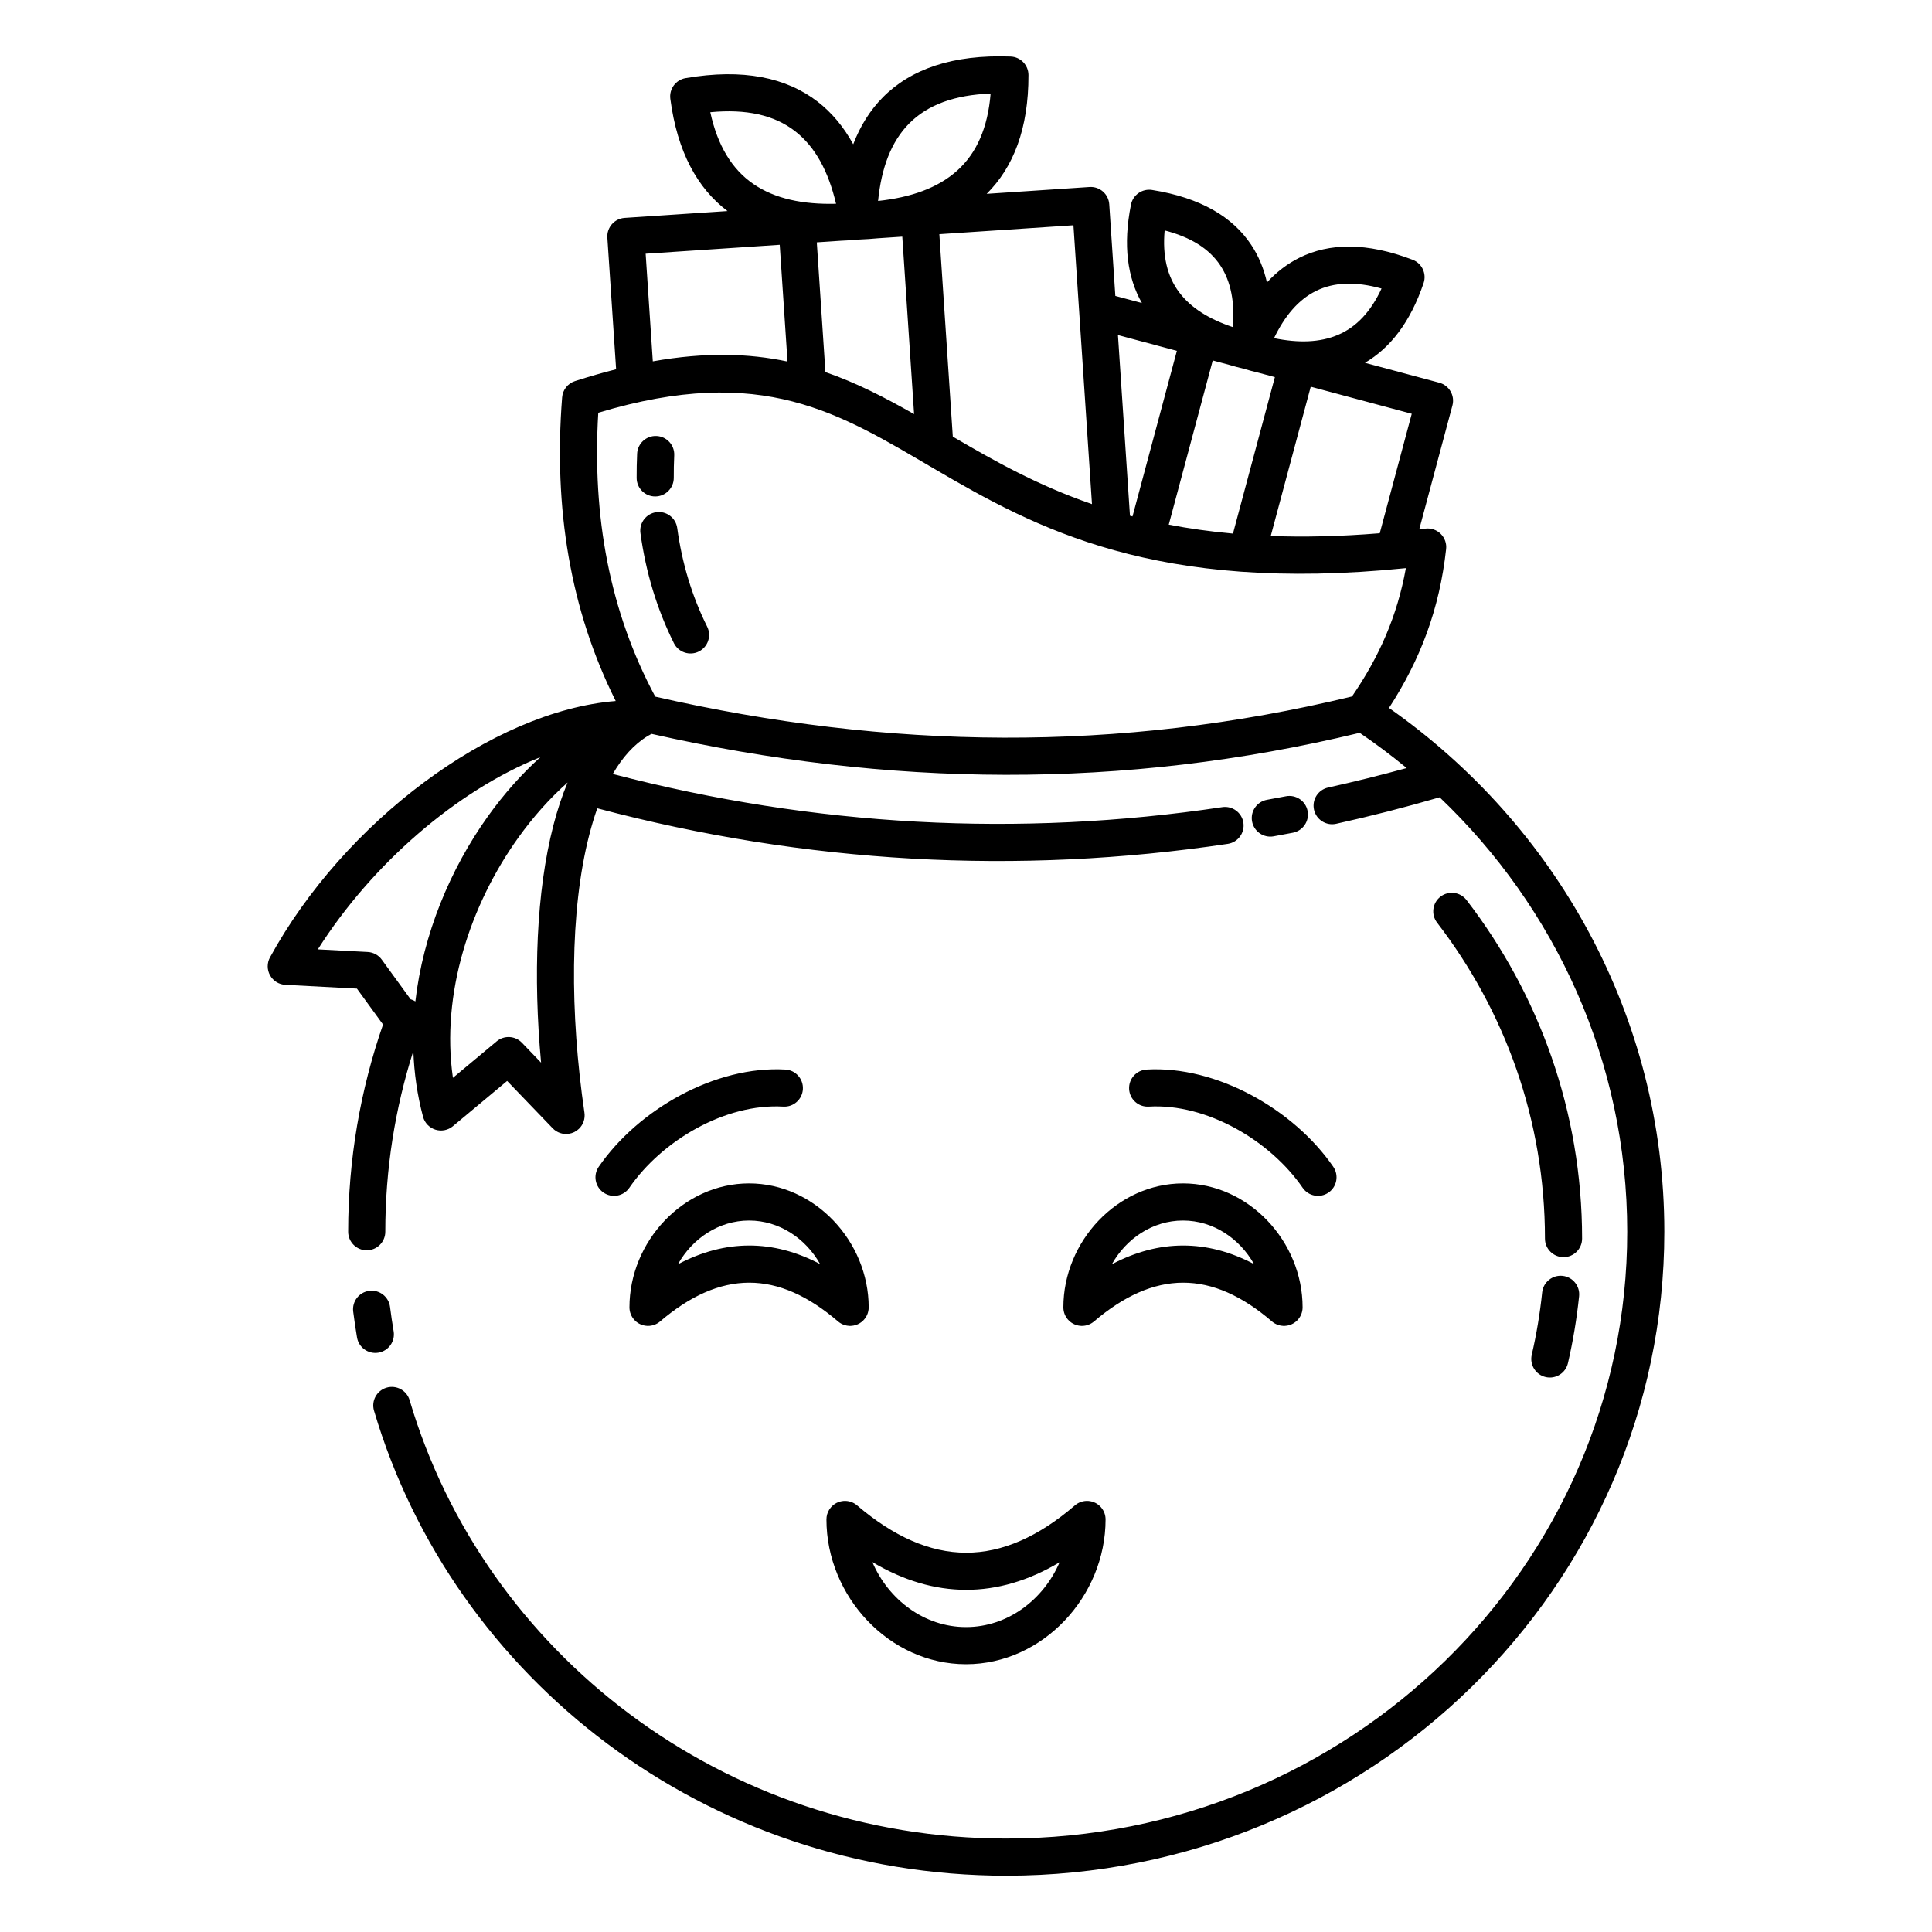
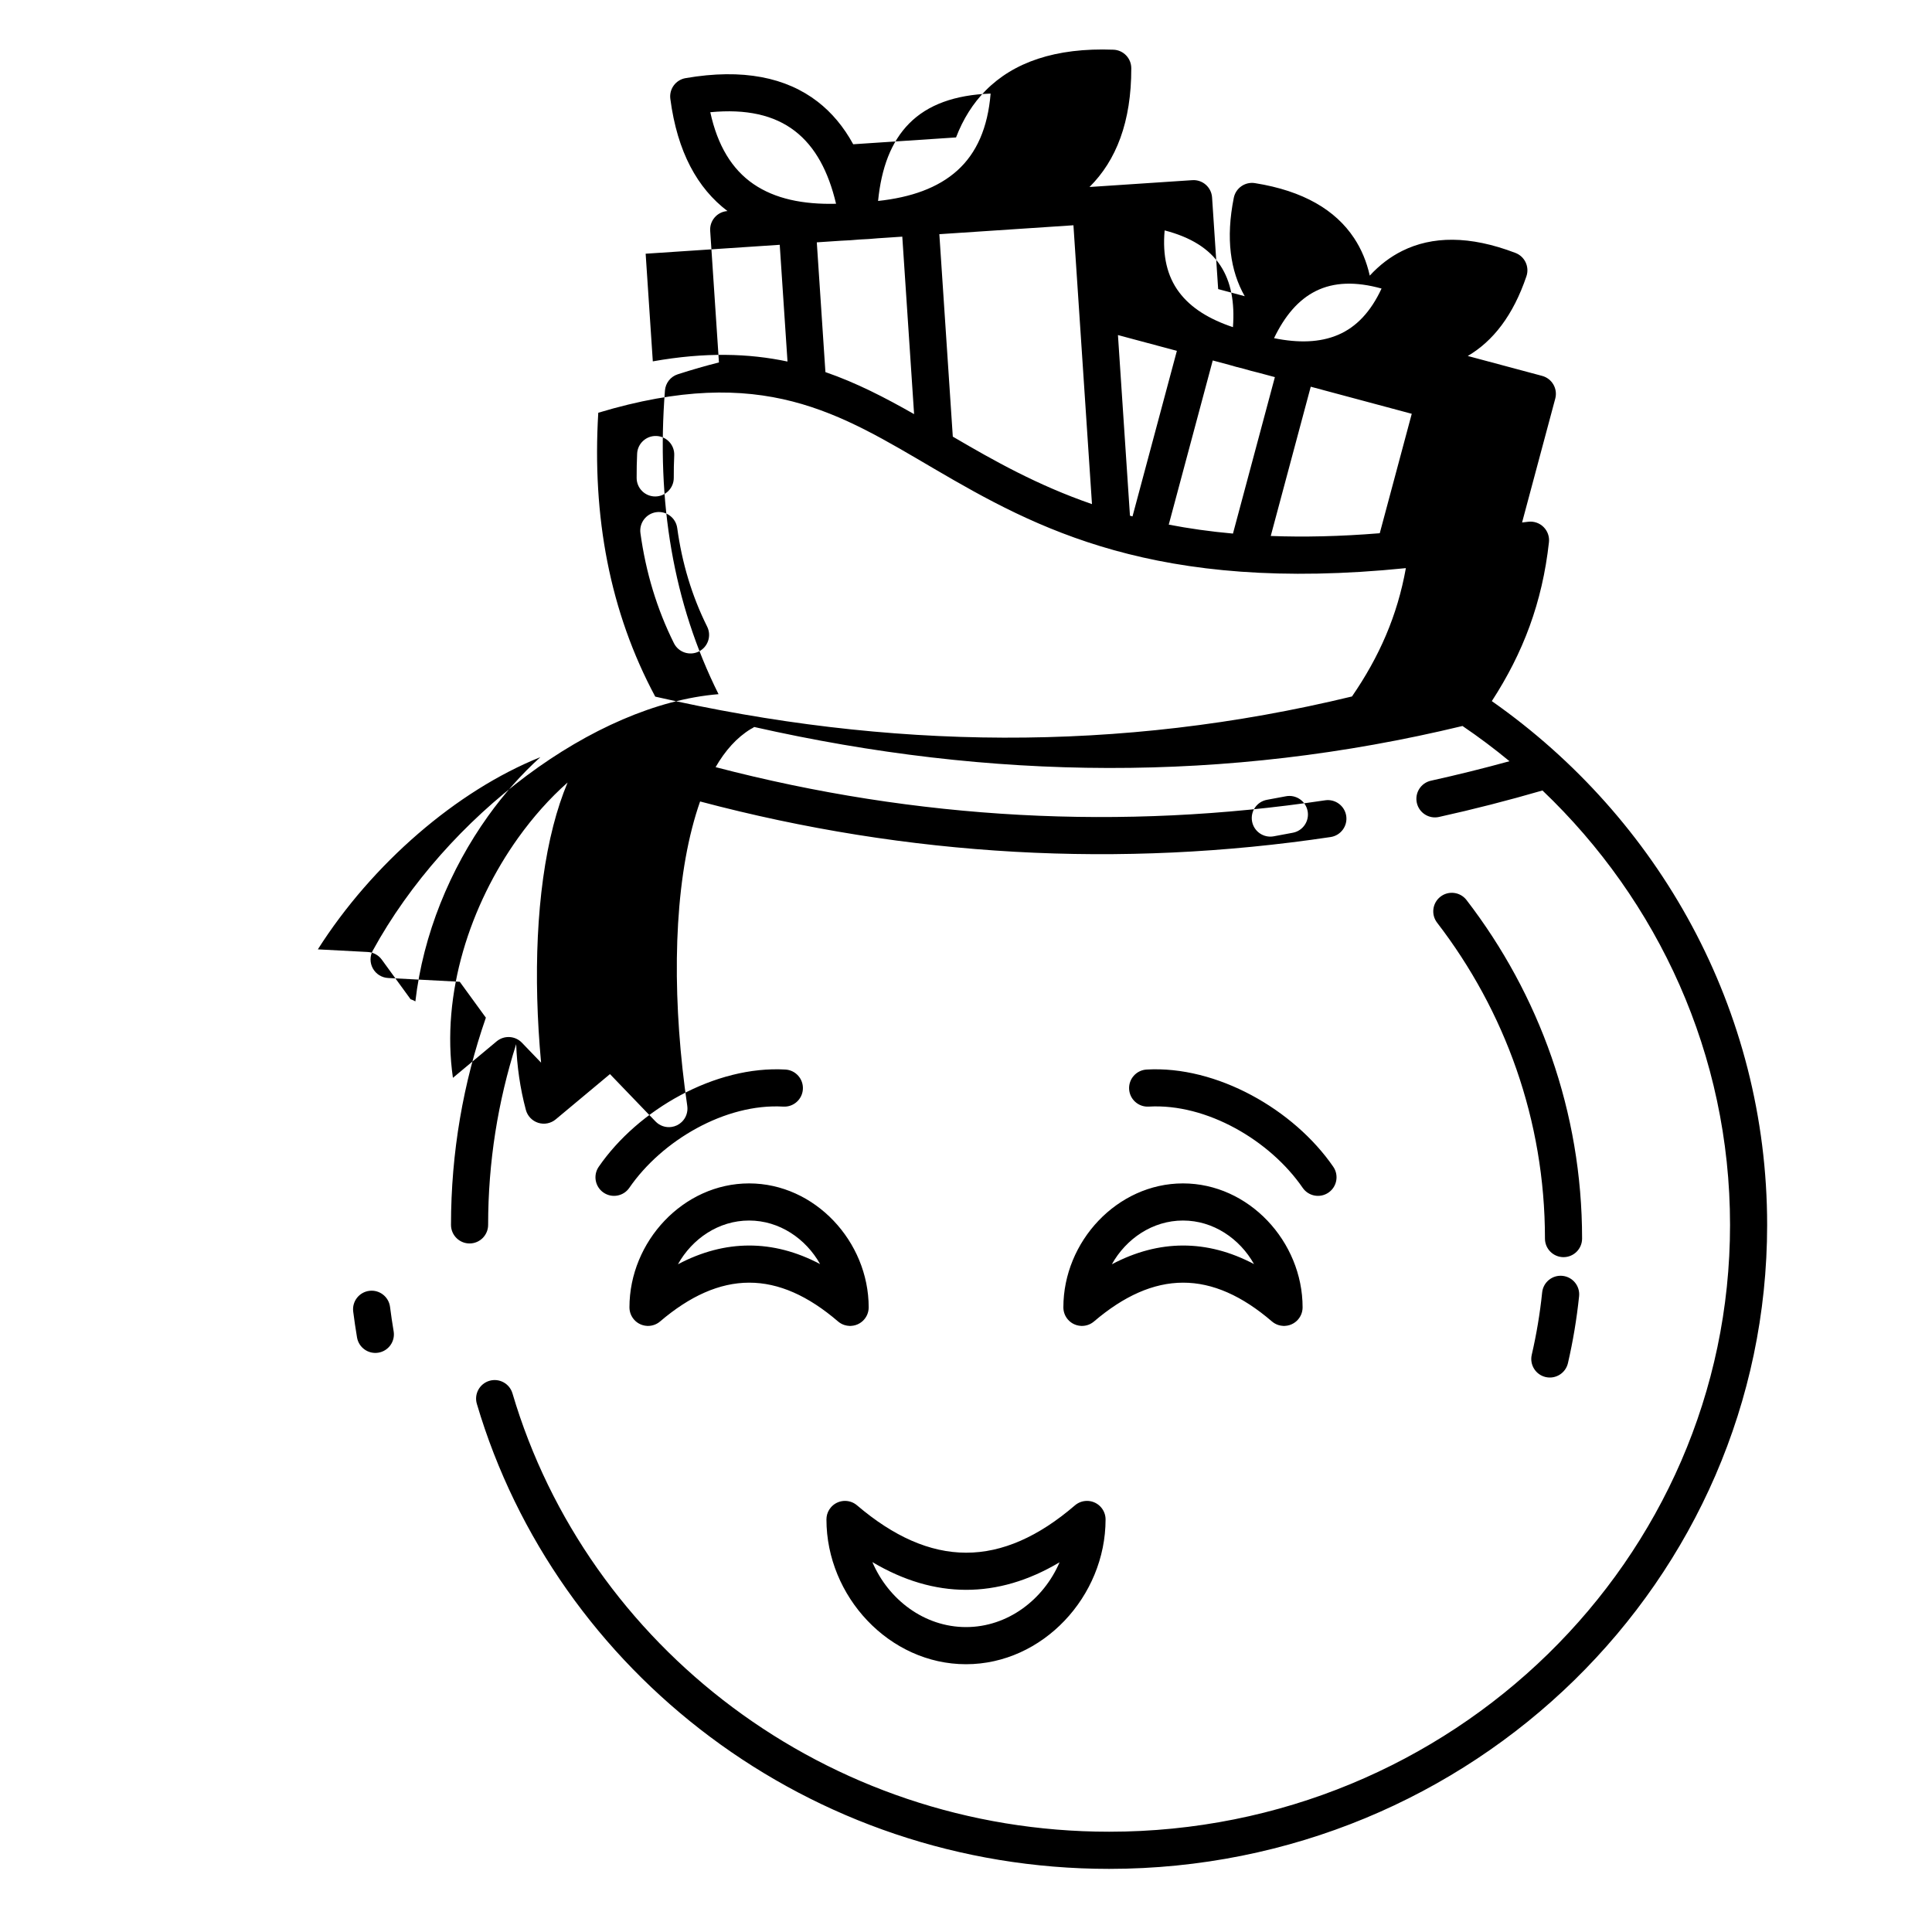
<svg xmlns="http://www.w3.org/2000/svg" fill="#000000" width="800px" height="800px" version="1.1" viewBox="144 144 512 512">
-   <path d="m370.11 182.23c-2.512-4.602-5.66-8.379-9.438-11.297-8.273-6.383-19.75-8.852-34.984-6.227-2.606 0.449-4.387 2.871-4.043 5.488 1.852 14.109 7.207 23.719 15.145 29.738l-27.25 1.812c-2.711 0.18-4.762 2.523-4.582 5.234l2.32 34.883c-3.484 0.879-7.117 1.922-10.91 3.141-1.898 0.609-3.242 2.309-3.398 4.301-2.293 29.414 2.152 56.348 14.203 80.473-32.895 2.676-72.039 32.16-91.621 67.941-0.812 1.484-0.805 3.281 0.02 4.758 0.824 1.477 2.348 2.43 4.039 2.516l18.98 1 6.922 9.516c-5.988 17.234-9.242 35.707-9.242 54.914 0 2.715 2.207 4.922 4.922 4.922s4.918-2.207 4.918-4.922c0-16.676 2.606-32.762 7.434-47.895 0.211 5.871 1.039 11.715 2.57 17.43 0.434 1.621 1.668 2.906 3.266 3.414 1.602 0.508 3.352 0.164 4.641-0.91l14.379-12 12.07 12.547c0.562 0.586 1.234 1 1.953 1.246s1.504 0.332 2.305 0.211c0.5-0.07 0.973-0.219 1.406-0.426l0.07-0.031 0.02-0.012c0.434-0.219 0.836-0.5 1.203-0.852 0.582-0.562 1-1.234 1.242-1.953 0.246-0.719 0.332-1.504 0.215-2.305-3.848-26.254-3.93-53.441 1.281-73.645 0.633-2.457 1.336-4.805 2.121-7.031 55.234 14.652 111.42 17.754 167.09 9.426 2.688-0.402 4.539-2.91 4.141-5.594-0.402-2.688-2.91-4.539-5.594-4.141-53.812 8.051-108.12 5.156-161.53-8.789 2.531-4.379 5.606-7.848 9.336-10.113 0.316-0.145 0.613-0.32 0.891-0.527 62.789 14.172 124.91 14.879 187.71-0.266 4.305 2.918 8.457 6.035 12.453 9.336-6.922 1.906-13.863 3.625-20.82 5.164-2.648 0.586-4.328 3.215-3.738 5.867 0.586 2.652 3.215 4.328 5.863 3.742 9.168-2.027 18.316-4.371 27.434-7.019 30.652 29.211 49.707 70.008 49.707 115.12 0 88.789-73.766 160.82-164.55 160.82-74.953 0-138.29-49.082-158.12-116.17-0.77-2.606-3.512-4.094-6.113-3.324-2.606 0.77-4.094 3.508-3.324 6.109 21.016 71.121 88.102 123.23 167.55 123.23 96.281 0 174.39-76.5 174.39-170.66 0-57.172-28.785-107.82-72.965-138.81 8.32-12.805 13.383-26.164 15.141-42.105 0.164-1.492-0.363-2.981-1.434-4.035-1.066-1.059-2.559-1.57-4.047-1.391-0.555 0.07-1.105 0.133-1.641 0.195l8.793-32.824c0.703-2.625-0.855-5.32-3.477-6.027l-19.707-5.277c6.672-3.914 12.023-10.719 15.547-21.133 0.844-2.504-0.434-5.227-2.902-6.172-12.203-4.676-22.129-4.469-30.039-0.527-3.148 1.566-6.012 3.75-8.578 6.539-0.828-3.695-2.215-7.019-4.16-9.953-4.879-7.367-13.367-12.512-26.277-14.562-2.609-0.414-5.082 1.305-5.598 3.894-2.156 10.781-0.926 19.348 2.898 26.074l-7.039-1.887-1.613-24.281c-0.18-2.715-2.523-4.766-5.238-4.586l-27.246 1.812c7.07-7.019 11.105-17.254 11.074-31.48-0.004-2.644-2.094-4.809-4.734-4.906-15.449-0.586-26.496 3.379-33.852 10.805-3.359 3.394-5.981 7.555-7.856 12.445zm-7.051 363.79c-0.027 0.207-0.043 0.43-0.043 0.652 0 20.355 16.629 38.363 36.988 38.363 20.355 0 36.984-18.008 36.984-38.363 0-1.137-0.391-2.277-1.188-3.207-1.77-2.059-4.879-2.293-6.938-0.523-9.641 8.285-19.211 12.555-28.852 12.539-9.652-0.016-19.234-4.324-28.887-12.551-2.062-1.762-5.172-1.516-6.934 0.551-0.637 0.746-1.012 1.629-1.133 2.539zm12.129 11.949c4.219 9.887 13.719 17.223 24.816 17.223 11.078 0 20.562-7.309 24.793-17.172-8.27 4.922-16.555 7.312-24.805 7.301-8.25-0.016-16.535-2.438-24.805-7.352zm177.5-71.469c-0.582 5.613-1.508 11.133-2.758 16.531-0.609 2.648 1.043 5.293 3.688 5.902 2.648 0.609 5.289-1.043 5.902-3.688 1.336-5.789 2.328-11.707 2.957-17.73 0.281-2.699-1.684-5.121-4.387-5.402-2.699-0.281-5.121 1.684-5.402 4.387zm-304.37 10.297c-0.359-2.137-0.68-4.285-0.953-6.449-0.34-2.691-2.805-4.606-5.496-4.262-2.695 0.34-4.606 2.805-4.266 5.5 0.293 2.297 0.629 4.582 1.012 6.852 0.453 2.68 2.996 4.484 5.672 4.031 2.68-0.453 4.484-2.992 4.031-5.672zm178.72-3.074 0.016 0.016c0.383 0.43 0.824 0.777 1.305 1.039 0.633 0.344 1.348 0.559 2.109 0.594l0.051 0.004c0.055 0 0.109 0.004 0.16 0.004h0.043c1.133 0 2.266-0.387 3.195-1.176 7.887-6.727 15.703-10.273 23.594-10.285 7.875-0.016 15.684 3.504 23.562 10.273 0.512 0.438 1.086 0.754 1.691 0.949l0.035 0.012c0.398 0.125 0.809 0.199 1.227 0.219l0.035 0.004c0.059 0 0.121 0.004 0.18 0.004h0.082c0.051 0 0.105-0.004 0.156-0.004l0.055-0.004c0.828-0.039 1.598-0.285 2.269-0.688 0.309-0.184 0.602-0.406 0.871-0.66l0.016-0.016c0.93-0.895 1.512-2.152 1.512-3.547 0-17.438-14.262-32.848-31.699-32.848s-31.699 15.41-31.699 32.848c0 1.25 0.465 2.394 1.234 3.262zm-114.99 0 0.012 0.016c0.387 0.43 0.828 0.777 1.309 1.039 0.633 0.344 1.348 0.559 2.109 0.594l0.051 0.004c0.055 0 0.109 0.004 0.16 0.004h0.043c1.129 0 2.266-0.387 3.191-1.176 7.887-6.727 15.707-10.273 23.598-10.285 7.875-0.016 15.684 3.504 23.562 10.273 0.512 0.438 1.086 0.754 1.688 0.949l0.039 0.012c0.398 0.125 0.809 0.199 1.227 0.219l0.035 0.004c0.059 0 0.117 0.004 0.18 0.004h0.082c0.051 0 0.105-0.004 0.156-0.004l0.055-0.004c0.824-0.039 1.598-0.285 2.269-0.688 0.309-0.184 0.602-0.406 0.871-0.66l0.016-0.016c0.93-0.895 1.508-2.152 1.508-3.547 0-17.438-14.262-32.848-31.695-32.848-17.438 0-31.703 15.41-31.703 32.848 0 1.25 0.469 2.394 1.238 3.262zm49.289-14.727c-3.797-6.758-10.789-11.543-18.824-11.543-8.059 0-15.062 4.809-18.855 11.594 6.289-3.324 12.578-4.961 18.844-4.969 6.262-0.012 12.555 1.598 18.836 4.918zm114.99 0c-3.797-6.758-10.789-11.543-18.824-11.543-8.059 0-15.062 4.809-18.852 11.594 6.285-3.324 12.578-4.961 18.84-4.969 6.266-0.012 12.551 1.598 18.836 4.918zm48.52-90.477c17.941 23.32 28.582 52.312 28.582 83.719 0 2.715 2.207 4.918 4.922 4.918s4.918-2.203 4.918-4.918c0-33.656-11.398-64.727-30.625-89.719-1.656-2.152-4.746-2.555-6.898-0.898-2.152 1.656-2.555 4.746-0.898 6.898zm-172.7 38.922c-18.559-1.078-39.016 10.566-49.477 25.766-1.539 2.234-0.973 5.301 1.262 6.84 2.238 1.543 5.305 0.977 6.844-1.262 8.648-12.566 25.453-22.414 40.801-21.523 2.711 0.16 5.039-1.914 5.195-4.625 0.156-2.711-1.918-5.039-4.625-5.195zm96.281 9.82c15.344-0.891 32.148 8.957 40.797 21.523 1.539 2.238 4.606 2.805 6.844 1.262 2.234-1.539 2.801-4.606 1.262-6.84-10.461-15.199-30.914-26.844-49.473-25.766-2.711 0.156-4.785 2.484-4.629 5.195 0.156 2.711 2.488 4.785 5.199 4.625zm-154.01-85.891c-4.719 4.176-9.133 9.129-13.074 14.633-12.719 17.77-20.527 41.328-17.316 63.633l11.586-9.668c1.984-1.656 4.91-1.496 6.699 0.363l5.078 5.281c-2.106-22.824-1.27-45.316 3.246-62.828 1.051-4.086 2.312-7.902 3.781-11.414zm-7.211-6.719c-22.203 8.906-44.586 28.277-58.977 50.941l13.219 0.695c1.48 0.078 2.848 0.82 3.723 2.019l7.644 10.512c0.121 0.035 0.238 0.074 0.355 0.121 0.324 0.117 0.625 0.27 0.906 0.445 2.035-17.75 9.211-35.066 19.266-49.109 4.188-5.844 8.863-11.113 13.863-15.625zm194.31 20.984c1.703-0.305 3.41-0.625 5.109-0.953 2.668-0.512 4.418-3.094 3.902-5.762-0.512-2.664-3.094-4.414-5.762-3.898-1.664 0.32-3.324 0.629-4.992 0.93-2.672 0.48-4.449 3.039-3.969 5.711s3.039 4.453 5.711 3.973zm20.773-37.062c7.242-10.543 12.023-21.406 14.281-34.012-66.324 6.742-98.145-10.621-124.87-26.258-25.203-14.746-45.531-28.035-89.152-14.922-1.656 27.547 3.043 52.738 15.098 75.234 61.77 14.102 122.86 14.902 184.64-0.043zm-188.57-43.297c1.422 10.348 4.344 20.086 8.875 29.176 1.211 2.43 4.164 3.418 6.598 2.207 2.43-1.211 3.418-4.168 2.207-6.598-4.055-8.137-6.66-16.859-7.93-26.121-0.367-2.691-2.852-4.574-5.543-4.207-2.688 0.371-4.574 2.852-4.207 5.543zm177.64-38.793-10.598 39.555c8.773 0.332 18.355 0.133 28.887-0.727l8.48-31.652zm-37.629 36.547c5.297 1.023 10.949 1.832 17.016 2.375l11.109-41.465-4.336-1.164c-1.281-0.301-2.578-0.648-3.898-1.043-1.34-0.32-2.641-0.668-3.898-1.047l-4.336-1.16zm-9.605-2.18 11.758-43.871-15.617-4.184 3.184 47.875c0.223 0.059 0.453 0.121 0.676 0.18zm-51.191-74.789 3.566 53.648 0.172 0.102c10.688 6.254 22.234 12.785 36.711 17.785l-4.914-73.898zm-80.09 58.172c-0.098 2.172-0.141 4.316-0.129 6.441 0.012 2.719 2.231 4.91 4.945 4.894s4.906-2.231 4.894-4.945c-0.012-1.961 0.031-3.941 0.121-5.941 0.125-2.715-1.977-5.016-4.691-5.141-2.711-0.125-5.016 1.98-5.141 4.691zm73.398-10.488-3.129-47.031-6.453 0.43c-1.582 0.152-3.207 0.262-4.875 0.328-1.66 0.156-3.285 0.262-4.875 0.32l-6.453 0.43 2.285 34.387c8.223 2.836 15.809 6.762 23.5 11.137zm-71.141-42.508 1.898 28.527c13.926-2.481 25.434-2.125 35.695 0.047l-2.059-30.938zm166.53 22.379c2.836-5.891 6.426-10.176 11.082-12.492 4.777-2.379 10.535-2.566 17.41-0.66-2.848 6.141-6.652 10.184-11.484 12.258-4.848 2.078-10.562 2.207-17.008 0.895zm-10.891-2.918c-6.242-2.086-11.125-5.055-14.281-9.277-3.152-4.215-4.426-9.617-3.82-16.359 6.906 1.785 11.801 4.828 14.75 9.273 2.871 4.336 3.836 9.844 3.352 16.363zm-105.18-32.699c-8.773 0.219-16.176-1.312-21.883-5.223-5.691-3.902-9.512-10.164-11.445-19.035 9.48-0.914 16.902 0.723 22.426 4.984 5.414 4.18 8.887 10.738 10.902 19.273zm11.137-0.742c0.867-8.727 3.441-15.688 8.254-20.547 4.91-4.957 12.051-7.559 21.57-7.91-0.742 9.051-3.699 15.766-8.828 20.387-5.137 4.629-12.273 7.125-20.996 8.07z" fill-rule="evenodd" />
+   <path d="m370.11 182.23c-2.512-4.602-5.66-8.379-9.438-11.297-8.273-6.383-19.75-8.852-34.984-6.227-2.606 0.449-4.387 2.871-4.043 5.488 1.852 14.109 7.207 23.719 15.145 29.738c-2.711 0.18-4.762 2.523-4.582 5.234l2.32 34.883c-3.484 0.879-7.117 1.922-10.91 3.141-1.898 0.609-3.242 2.309-3.398 4.301-2.293 29.414 2.152 56.348 14.203 80.473-32.895 2.676-72.039 32.16-91.621 67.941-0.812 1.484-0.805 3.281 0.02 4.758 0.824 1.477 2.348 2.43 4.039 2.516l18.98 1 6.922 9.516c-5.988 17.234-9.242 35.707-9.242 54.914 0 2.715 2.207 4.922 4.922 4.922s4.918-2.207 4.918-4.922c0-16.676 2.606-32.762 7.434-47.895 0.211 5.871 1.039 11.715 2.57 17.43 0.434 1.621 1.668 2.906 3.266 3.414 1.602 0.508 3.352 0.164 4.641-0.91l14.379-12 12.07 12.547c0.562 0.586 1.234 1 1.953 1.246s1.504 0.332 2.305 0.211c0.5-0.07 0.973-0.219 1.406-0.426l0.07-0.031 0.02-0.012c0.434-0.219 0.836-0.5 1.203-0.852 0.582-0.562 1-1.234 1.242-1.953 0.246-0.719 0.332-1.504 0.215-2.305-3.848-26.254-3.93-53.441 1.281-73.645 0.633-2.457 1.336-4.805 2.121-7.031 55.234 14.652 111.42 17.754 167.09 9.426 2.688-0.402 4.539-2.91 4.141-5.594-0.402-2.688-2.91-4.539-5.594-4.141-53.812 8.051-108.12 5.156-161.53-8.789 2.531-4.379 5.606-7.848 9.336-10.113 0.316-0.145 0.613-0.32 0.891-0.527 62.789 14.172 124.91 14.879 187.71-0.266 4.305 2.918 8.457 6.035 12.453 9.336-6.922 1.906-13.863 3.625-20.82 5.164-2.648 0.586-4.328 3.215-3.738 5.867 0.586 2.652 3.215 4.328 5.863 3.742 9.168-2.027 18.316-4.371 27.434-7.019 30.652 29.211 49.707 70.008 49.707 115.12 0 88.789-73.766 160.82-164.55 160.82-74.953 0-138.29-49.082-158.12-116.17-0.77-2.606-3.512-4.094-6.113-3.324-2.606 0.77-4.094 3.508-3.324 6.109 21.016 71.121 88.102 123.23 167.55 123.23 96.281 0 174.39-76.5 174.39-170.66 0-57.172-28.785-107.82-72.965-138.81 8.32-12.805 13.383-26.164 15.141-42.105 0.164-1.492-0.363-2.981-1.434-4.035-1.066-1.059-2.559-1.57-4.047-1.391-0.555 0.07-1.105 0.133-1.641 0.195l8.793-32.824c0.703-2.625-0.855-5.32-3.477-6.027l-19.707-5.277c6.672-3.914 12.023-10.719 15.547-21.133 0.844-2.504-0.434-5.227-2.902-6.172-12.203-4.676-22.129-4.469-30.039-0.527-3.148 1.566-6.012 3.75-8.578 6.539-0.828-3.695-2.215-7.019-4.16-9.953-4.879-7.367-13.367-12.512-26.277-14.562-2.609-0.414-5.082 1.305-5.598 3.894-2.156 10.781-0.926 19.348 2.898 26.074l-7.039-1.887-1.613-24.281c-0.18-2.715-2.523-4.766-5.238-4.586l-27.246 1.812c7.07-7.019 11.105-17.254 11.074-31.48-0.004-2.644-2.094-4.809-4.734-4.906-15.449-0.586-26.496 3.379-33.852 10.805-3.359 3.394-5.981 7.555-7.856 12.445zm-7.051 363.79c-0.027 0.207-0.043 0.43-0.043 0.652 0 20.355 16.629 38.363 36.988 38.363 20.355 0 36.984-18.008 36.984-38.363 0-1.137-0.391-2.277-1.188-3.207-1.77-2.059-4.879-2.293-6.938-0.523-9.641 8.285-19.211 12.555-28.852 12.539-9.652-0.016-19.234-4.324-28.887-12.551-2.062-1.762-5.172-1.516-6.934 0.551-0.637 0.746-1.012 1.629-1.133 2.539zm12.129 11.949c4.219 9.887 13.719 17.223 24.816 17.223 11.078 0 20.562-7.309 24.793-17.172-8.27 4.922-16.555 7.312-24.805 7.301-8.25-0.016-16.535-2.438-24.805-7.352zm177.5-71.469c-0.582 5.613-1.508 11.133-2.758 16.531-0.609 2.648 1.043 5.293 3.688 5.902 2.648 0.609 5.289-1.043 5.902-3.688 1.336-5.789 2.328-11.707 2.957-17.73 0.281-2.699-1.684-5.121-4.387-5.402-2.699-0.281-5.121 1.684-5.402 4.387zm-304.37 10.297c-0.359-2.137-0.68-4.285-0.953-6.449-0.34-2.691-2.805-4.606-5.496-4.262-2.695 0.34-4.606 2.805-4.266 5.5 0.293 2.297 0.629 4.582 1.012 6.852 0.453 2.68 2.996 4.484 5.672 4.031 2.68-0.453 4.484-2.992 4.031-5.672zm178.72-3.074 0.016 0.016c0.383 0.43 0.824 0.777 1.305 1.039 0.633 0.344 1.348 0.559 2.109 0.594l0.051 0.004c0.055 0 0.109 0.004 0.16 0.004h0.043c1.133 0 2.266-0.387 3.195-1.176 7.887-6.727 15.703-10.273 23.594-10.285 7.875-0.016 15.684 3.504 23.562 10.273 0.512 0.438 1.086 0.754 1.691 0.949l0.035 0.012c0.398 0.125 0.809 0.199 1.227 0.219l0.035 0.004c0.059 0 0.121 0.004 0.18 0.004h0.082c0.051 0 0.105-0.004 0.156-0.004l0.055-0.004c0.828-0.039 1.598-0.285 2.269-0.688 0.309-0.184 0.602-0.406 0.871-0.66l0.016-0.016c0.93-0.895 1.512-2.152 1.512-3.547 0-17.438-14.262-32.848-31.699-32.848s-31.699 15.41-31.699 32.848c0 1.25 0.465 2.394 1.234 3.262zm-114.99 0 0.012 0.016c0.387 0.43 0.828 0.777 1.309 1.039 0.633 0.344 1.348 0.559 2.109 0.594l0.051 0.004c0.055 0 0.109 0.004 0.16 0.004h0.043c1.129 0 2.266-0.387 3.191-1.176 7.887-6.727 15.707-10.273 23.598-10.285 7.875-0.016 15.684 3.504 23.562 10.273 0.512 0.438 1.086 0.754 1.688 0.949l0.039 0.012c0.398 0.125 0.809 0.199 1.227 0.219l0.035 0.004c0.059 0 0.117 0.004 0.18 0.004h0.082c0.051 0 0.105-0.004 0.156-0.004l0.055-0.004c0.824-0.039 1.598-0.285 2.269-0.688 0.309-0.184 0.602-0.406 0.871-0.66l0.016-0.016c0.93-0.895 1.508-2.152 1.508-3.547 0-17.438-14.262-32.848-31.695-32.848-17.438 0-31.703 15.41-31.703 32.848 0 1.25 0.469 2.394 1.238 3.262zm49.289-14.727c-3.797-6.758-10.789-11.543-18.824-11.543-8.059 0-15.062 4.809-18.855 11.594 6.289-3.324 12.578-4.961 18.844-4.969 6.262-0.012 12.555 1.598 18.836 4.918zm114.99 0c-3.797-6.758-10.789-11.543-18.824-11.543-8.059 0-15.062 4.809-18.852 11.594 6.285-3.324 12.578-4.961 18.84-4.969 6.266-0.012 12.551 1.598 18.836 4.918zm48.52-90.477c17.941 23.32 28.582 52.312 28.582 83.719 0 2.715 2.207 4.918 4.922 4.918s4.918-2.203 4.918-4.918c0-33.656-11.398-64.727-30.625-89.719-1.656-2.152-4.746-2.555-6.898-0.898-2.152 1.656-2.555 4.746-0.898 6.898zm-172.7 38.922c-18.559-1.078-39.016 10.566-49.477 25.766-1.539 2.234-0.973 5.301 1.262 6.84 2.238 1.543 5.305 0.977 6.844-1.262 8.648-12.566 25.453-22.414 40.801-21.523 2.711 0.16 5.039-1.914 5.195-4.625 0.156-2.711-1.918-5.039-4.625-5.195zm96.281 9.82c15.344-0.891 32.148 8.957 40.797 21.523 1.539 2.238 4.606 2.805 6.844 1.262 2.234-1.539 2.801-4.606 1.262-6.84-10.461-15.199-30.914-26.844-49.473-25.766-2.711 0.156-4.785 2.484-4.629 5.195 0.156 2.711 2.488 4.785 5.199 4.625zm-154.01-85.891c-4.719 4.176-9.133 9.129-13.074 14.633-12.719 17.77-20.527 41.328-17.316 63.633l11.586-9.668c1.984-1.656 4.91-1.496 6.699 0.363l5.078 5.281c-2.106-22.824-1.27-45.316 3.246-62.828 1.051-4.086 2.312-7.902 3.781-11.414zm-7.211-6.719c-22.203 8.906-44.586 28.277-58.977 50.941l13.219 0.695c1.48 0.078 2.848 0.82 3.723 2.019l7.644 10.512c0.121 0.035 0.238 0.074 0.355 0.121 0.324 0.117 0.625 0.27 0.906 0.445 2.035-17.75 9.211-35.066 19.266-49.109 4.188-5.844 8.863-11.113 13.863-15.625zm194.31 20.984c1.703-0.305 3.41-0.625 5.109-0.953 2.668-0.512 4.418-3.094 3.902-5.762-0.512-2.664-3.094-4.414-5.762-3.898-1.664 0.32-3.324 0.629-4.992 0.93-2.672 0.48-4.449 3.039-3.969 5.711s3.039 4.453 5.711 3.973zm20.773-37.062c7.242-10.543 12.023-21.406 14.281-34.012-66.324 6.742-98.145-10.621-124.87-26.258-25.203-14.746-45.531-28.035-89.152-14.922-1.656 27.547 3.043 52.738 15.098 75.234 61.77 14.102 122.86 14.902 184.64-0.043zm-188.57-43.297c1.422 10.348 4.344 20.086 8.875 29.176 1.211 2.43 4.164 3.418 6.598 2.207 2.43-1.211 3.418-4.168 2.207-6.598-4.055-8.137-6.66-16.859-7.93-26.121-0.367-2.691-2.852-4.574-5.543-4.207-2.688 0.371-4.574 2.852-4.207 5.543zm177.64-38.793-10.598 39.555c8.773 0.332 18.355 0.133 28.887-0.727l8.48-31.652zm-37.629 36.547c5.297 1.023 10.949 1.832 17.016 2.375l11.109-41.465-4.336-1.164c-1.281-0.301-2.578-0.648-3.898-1.043-1.34-0.32-2.641-0.668-3.898-1.047l-4.336-1.16zm-9.605-2.18 11.758-43.871-15.617-4.184 3.184 47.875c0.223 0.059 0.453 0.121 0.676 0.18zm-51.191-74.789 3.566 53.648 0.172 0.102c10.688 6.254 22.234 12.785 36.711 17.785l-4.914-73.898zm-80.09 58.172c-0.098 2.172-0.141 4.316-0.129 6.441 0.012 2.719 2.231 4.91 4.945 4.894s4.906-2.231 4.894-4.945c-0.012-1.961 0.031-3.941 0.121-5.941 0.125-2.715-1.977-5.016-4.691-5.141-2.711-0.125-5.016 1.98-5.141 4.691zm73.398-10.488-3.129-47.031-6.453 0.43c-1.582 0.152-3.207 0.262-4.875 0.328-1.66 0.156-3.285 0.262-4.875 0.32l-6.453 0.43 2.285 34.387c8.223 2.836 15.809 6.762 23.5 11.137zm-71.141-42.508 1.898 28.527c13.926-2.481 25.434-2.125 35.695 0.047l-2.059-30.938zm166.53 22.379c2.836-5.891 6.426-10.176 11.082-12.492 4.777-2.379 10.535-2.566 17.41-0.66-2.848 6.141-6.652 10.184-11.484 12.258-4.848 2.078-10.562 2.207-17.008 0.895zm-10.891-2.918c-6.242-2.086-11.125-5.055-14.281-9.277-3.152-4.215-4.426-9.617-3.82-16.359 6.906 1.785 11.801 4.828 14.75 9.273 2.871 4.336 3.836 9.844 3.352 16.363zm-105.18-32.699c-8.773 0.219-16.176-1.312-21.883-5.223-5.691-3.902-9.512-10.164-11.445-19.035 9.48-0.914 16.902 0.723 22.426 4.984 5.414 4.18 8.887 10.738 10.902 19.273zm11.137-0.742c0.867-8.727 3.441-15.688 8.254-20.547 4.91-4.957 12.051-7.559 21.57-7.91-0.742 9.051-3.699 15.766-8.828 20.387-5.137 4.629-12.273 7.125-20.996 8.07z" fill-rule="evenodd" />
</svg>